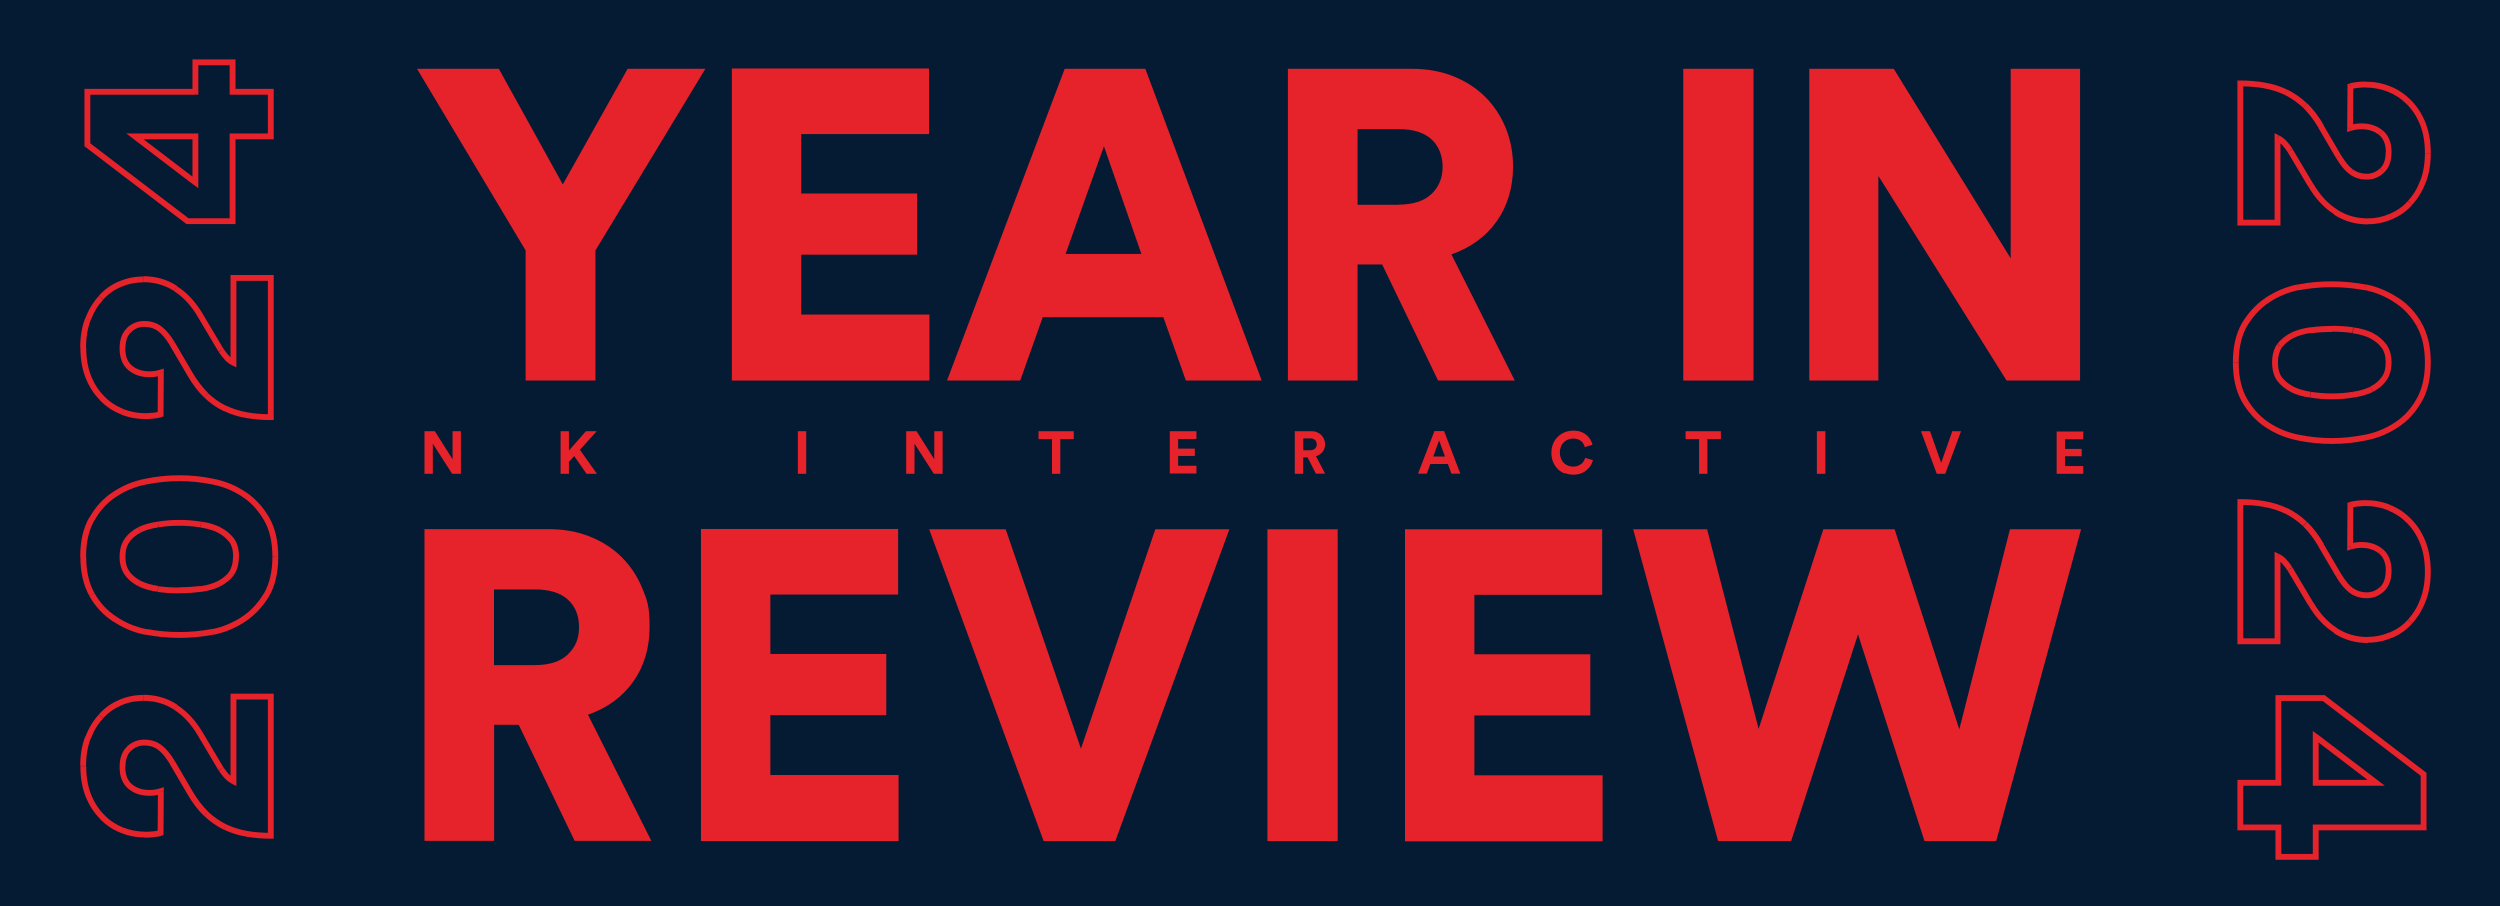
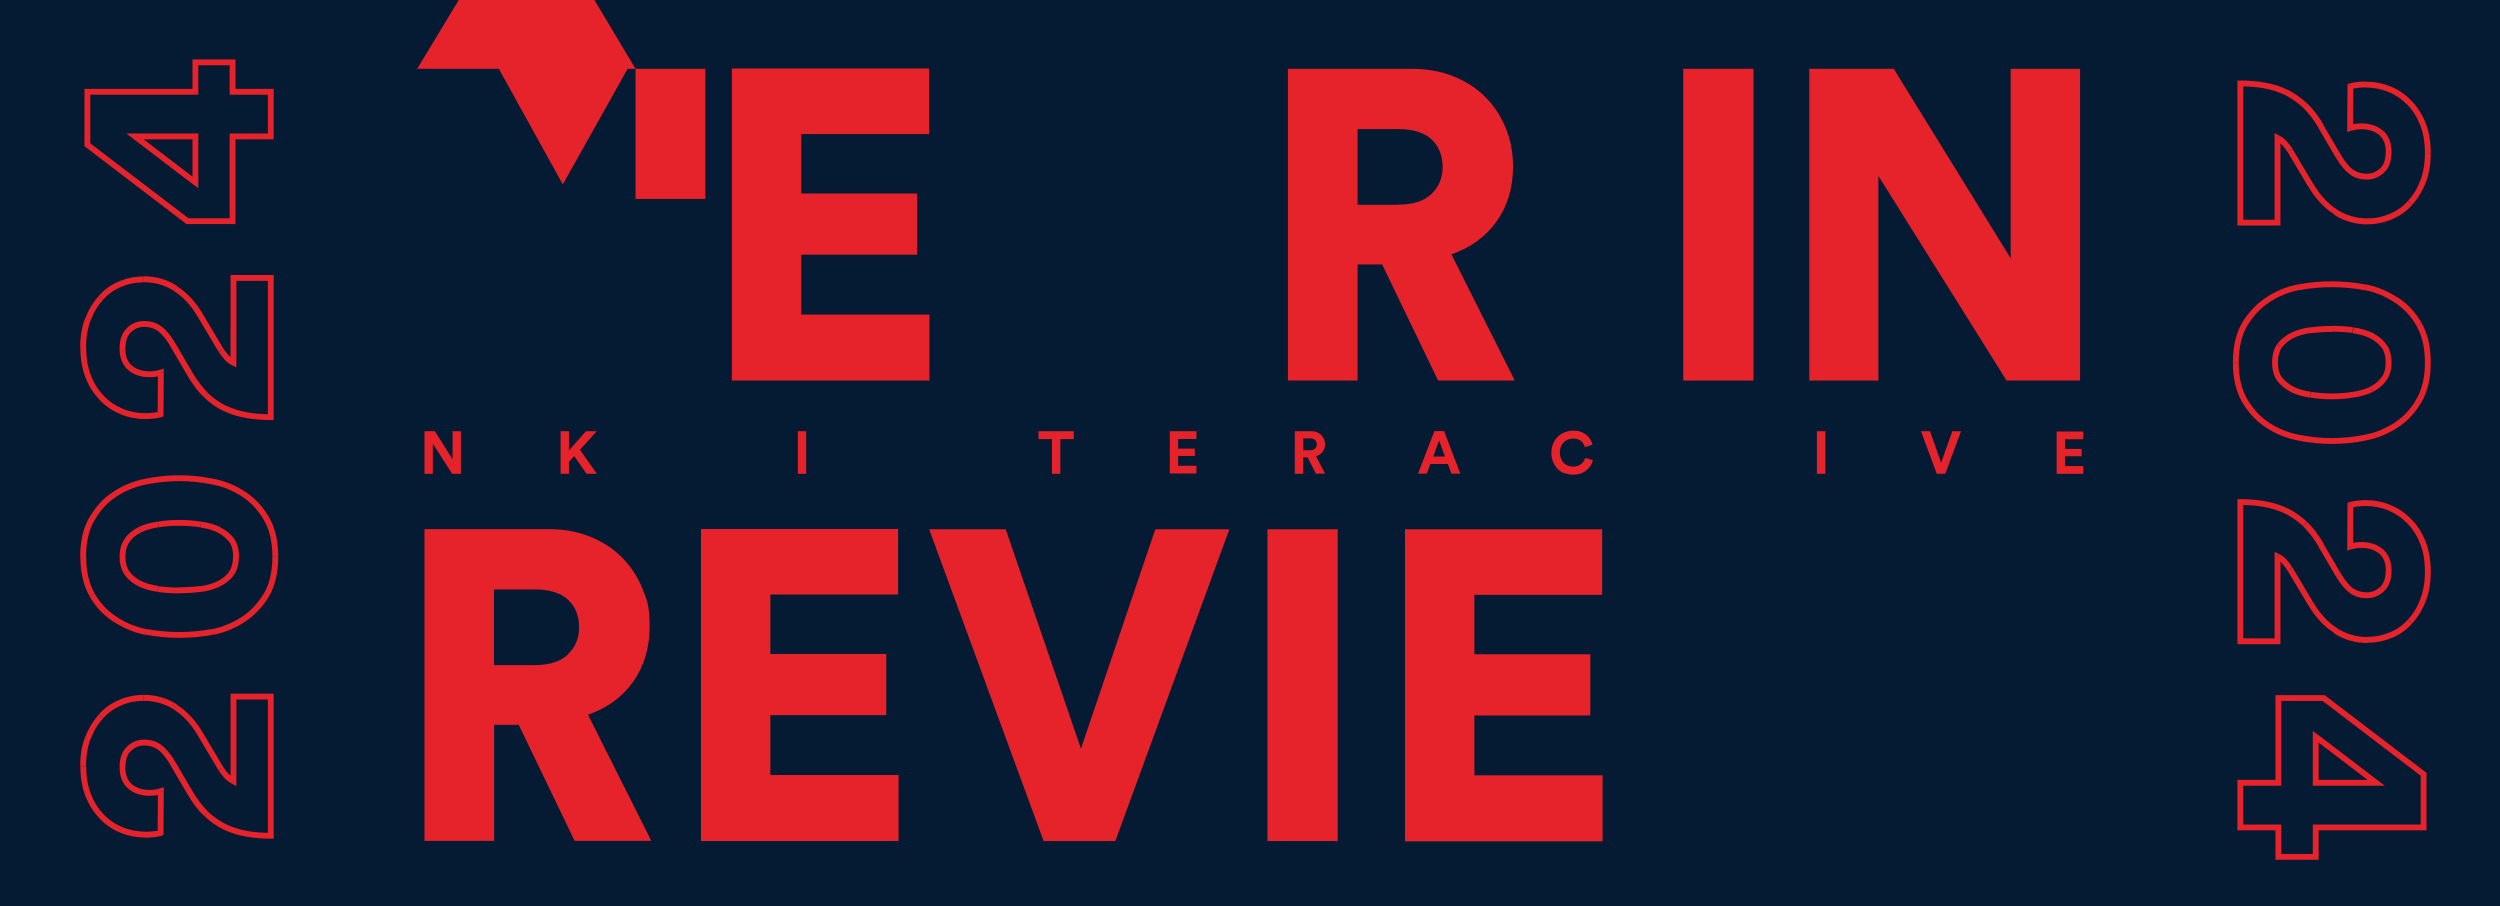
<svg xmlns="http://www.w3.org/2000/svg" id="Layer_1" version="1.1" viewBox="0 0 1708 619.3">
  <defs>
    <style>
      .st0, .st1 {
        fill: #e6222b;
      }

      .st2 {
        fill: #051b33;
      }

      .st1 {
        fill-rule: evenodd;
      }
    </style>
  </defs>
  <path class="st2" d="M0,0h1708v619.3H0V0Z" />
-   <path class="st0" d="M285,47h55.8l43.7,79,44.3-79h53.1l-75.1,124.1v88.9h-47.7v-88.9l-74.2-124.1.1-0Z" />
+   <path class="st0" d="M285,47h55.8l43.7,79,44.3-79h53.1v88.9h-47.7v-88.9l-74.2-124.1.1-0Z" />
  <path class="st0" d="M1069.1,323.2c1.8.7,3.7,1.1,5.7,1.1s3.8-.3,5.4-.9,2.9-1.4,4-2.4,2-2,2.7-3.2,1.1-2.3,1.4-3.4l-5.3-1.6c-.2.7-.5,1.4-.9,2.1s-.9,1.3-1.6,1.9-1.5,1-2.4,1.4-2,.6-3.3.6-2.3-.2-3.4-.6-2-1-2.9-1.8c-.8-.8-1.5-1.8-2-3s-.8-2.6-.8-4.1.3-3.1.8-4.3c.5-1.2,1.2-2.2,2.1-3,.8-.8,1.8-1.4,2.9-1.8s2.1-.6,3.2-.6,2.3.2,3.3.5c.9.4,1.7.8,2.4,1.4.6.5,1.2,1.2,1.5,1.9.4.7.7,1.4.8,2.1l5.3-1.7c-.3-1.2-.8-2.3-1.5-3.5-.7-1.1-1.5-2.2-2.6-3.1s-2.4-1.7-3.9-2.2c-1.5-.6-3.3-.8-5.3-.8s-3.8.4-5.6,1.1c-1.8.7-3.4,1.7-4.7,3-1.4,1.3-2.5,2.9-3.3,4.8s-1.2,4-1.2,6.3.4,4.4,1.2,6.3c.8,1.9,1.9,3.4,3.2,4.8,1.3,1.3,2.9,2.3,4.7,3l.1-.3Z" />
  <path class="st0" d="M308.9,323.7l-13.2-20.6v20.6h-5.7v-29.1h7.1l12.1,19.2v-19.2h5.7v29.1h-6Z" />
  <path class="st0" d="M392.3,311.6l-3.6,4v8.1h-5.7v-29.1h5.7v13.2l11.6-13.2h7.4l-11.5,12.7,11.6,16.4h-7.1l-8.4-12.1Z" />
  <path class="st0" d="M545.1,294.6v29.1h5.7v-29.1h-5.7Z" />
-   <path class="st0" d="M638,323.7l-13.2-20.6v20.6h-5.7v-29.1h7.1l12.1,19.2v-19.2h5.7v29.1h-6Z" />
  <path class="st0" d="M724.4,323.7v-23.7h9.2v-5.4h-24.1v5.4h9.2v23.7h5.7-0Z" />
  <path class="st0" d="M799.2,323.7v-29.1h18.2v5.3h-12.5v6.6h11.4v5h-11.4v6.7h12.5v5.3h-18.2v.2Z" />
  <path class="st1" d="M893.3,312.5h-3v11.2h-5.7v-29.1h11.4c1.4,0,2.7.2,3.8.7s2.1,1.1,2.9,1.9c.8.8,1.4,1.7,1.9,2.8.4,1.1.7,2.3.7,3.5,0,2.1-.6,3.8-1.7,5.2-1.1,1.4-2.6,2.4-4.5,3l6.2,11.9h-6.3l-5.7-11.2-0.0.1ZM895,307.6c1.4,0,2.6-.4,3.4-1.1.8-.7,1.2-1.7,1.2-2.9s-.4-2.2-1.2-3c-.8-.7-1.9-1.1-3.4-1.1h-4.6v8.1h4.6Z" />
  <path class="st1" d="M989.2,317l2.4,6.6h6.1l-11.1-29.1h-6.6l-11.2,29.1h6l2.4-6.6h12ZM979.2,311.9l4-11,4,11h-8Z" />
-   <path class="st0" d="M1166.5,300v23.7h-5.7v-23.7h-9.2v-5.4h24.1v5.4h-9.2Z" />
  <path class="st0" d="M1241.3,294.6v29.1h5.8v-29.1h-5.8Z" />
  <path class="st0" d="M1333.8,294.6h6l-10.8,29.1h-5.8l-10.8-29.1h6.2l7.6,21.6,7.6-21.6h0Z" />
  <path class="st0" d="M1405.1,294.6v29.1h18.2v-5.3h-12.5v-6.7h11.4v-5h-11.4v-6.6h12.5v-5.3h-18.2v-.2Z" />
  <path class="st1" d="M337.5,495.2h16.9l38.2,79.3h52.4l-43.3-86.2c13.2-4.6,23.6-12.2,31-22.7s11.1-23,11.1-37.4-1.7-18.2-5-26.3c-3.3-8.1-8-15.2-14-21.2s-13.3-10.7-21.8-14.1-18-5.1-28.4-5.1h-84.6v213h47.6v-79.3h-.1ZM387.9,447.2c-5.1,4.8-12.6,7.2-22.4,7.2h-28v-51.7h28c9.8,0,17.3,2.3,22.4,6.9s7.7,10.9,7.7,18.9-2.6,13.8-7.7,18.6v.1Z" />
  <path class="st0" d="M478.9,361.6v213h135v-45.1h-87.6v-40.9h79.2v-41.8h-79.2v-40.6h87.3v-44.8h-134.7l-0.0.2Z" />
  <path class="st0" d="M789.4,361.6h50.5l-77.9,213h-49l-78.2-213h52.3l51.4,149.9,50.8-149.9.1 0Z" />
  <path class="st0" d="M865.9,361.6v213h48v-213h-48v0Z" />
  <path class="st0" d="M959.9,574.6v-213h134.7v44.8h-87.3v40.6h79.2v41.8h-79.2v40.9h87.6v45.1h-135v-.2Z" />
-   <path class="st0" d="M1421.9,361.6h-48.7l-34.6,136.7-44.2-136.7h-48.7l-44.2,136.4-35.2-136.4h-50.5l58,213h49.9l45.7-141.2,45.4,141.2h49l58-213,.1 0Z" />
  <path class="st0" d="M500,47v213h135v-45.1h-87.6v-40.9h79.2v-41.8h-79.2v-40.6h87.3v-44.8h-134.7v.2Z" />
-   <path class="st1" d="M712.3,216.7h82.5l15.4,43.3h51.8l-79.5-213h-55.1l-80.4,213h50l15.4-43.3h-.1ZM779.8,173.5h-51.8l26.2-73.6,25.6,73.6Z" />
  <path class="st1" d="M944.4,180.7h-16.9v79.3h-47.6V47h84.6c10.4,0,19.9,1.7,28.4,5.1,8.5,3.4,15.8,8.1,21.8,14.1s10.7,13.1,14,21.2c3.3,8.1,5,16.9,5,26.3,0,14.4-3.7,26.9-11.1,37.4-7.4,10.5-17.8,18.1-31,22.7l43.3,86.2h-52.4l-38.2-79.3h.1ZM955.5,139.8c9.8,0,17.3-2.4,22.4-7.2,5.1-4.8,7.7-11,7.7-18.6s-2.6-14.3-7.7-18.9c-5.1-4.6-12.6-6.9-22.4-6.9h-28v51.7h28v-.1Z" />
  <path class="st0" d="M1150,260V47h48v213h-48Z" />
  <path class="st0" d="M1283.2,120l87.7,140h50.2V47h-47.4v129.5l-79.9-129.5h-57.7v213h47.2V120h-.1Z" />
  <path class="st0" d="M109.7,569.1l.6,1.9,1.4-.5v-1.4h-2ZM105.5,569.9l.2,2h0l-.2-2ZM83.3,567.2l.7-1.9h0l-.7,1.9ZM69.8,558.1l1.4-1.4h0l-1.4,1.4ZM60.1,504l1.9.7h0l-1.9-.7ZM69,489.4l1.5,1.4h0l-1.5-1.3v-.1ZM82.1,480.1l.8,1.8h0l-.8-1.8ZM120,483.2l-1.1,1.7h0l1.1-1.7ZM136.9,501.5l-1.7,1h0l1.7-1ZM151,525.3l-1.7,1h0l1.7-1.1v.1ZM154.9,530.3l1.5-1.3h0l-1.5,1.3ZM159.5,533.8l-.9,1.8,2.9,1.4v-3.2h-2ZM159.5,475.9v-2h-2v2h2ZM185,475.9h2v-2h-2v2ZM185,571v2h2v-2h-2ZM168.6,569.7l.3-2h0l-.3,2ZM153.7,565l-.9,1.8h0l.9-1.8ZM140.8,556l-1.4,1.4h0l1.4-1.5v.1ZM129.8,541.5l1.7-1h0l-1.7,1ZM117.8,521l1.7-1h0l-1.7,1ZM109.2,510.6l-1.2,1.6h0l1.2-1.6ZM88.1,511.6l1.3,1.5h0l-1.4-1.4.1-.1ZM89.1,537.4l-1.3,1.5h0l1.3-1.5ZM109.9,540.5h2v-2.7l-2.6.8.6,1.9ZM109.1,567.2c-.6.2-1.8.4-3.9.7l.5,4c2-.3,3.6-.5,4.6-.9l-1.3-3.8h.1ZM105.2,567.9c-2.1.2-4.1.4-5.9.4v4c2,0,4.2-.1,6.4-.4l-.5-4ZM99.3,568.2c-5.3,0-10.4-1-15.3-2.9l-1.5,3.7c5.4,2.2,11,3.2,16.8,3.2v-4ZM84,565.3c-4.9-2-9.2-4.8-12.8-8.6l-2.9,2.8c4.1,4.2,8.8,7.4,14.2,9.5,0,0,1.5-3.7,1.5-3.7ZM71.2,556.7c-3.8-3.8-6.8-8.4-9-14l-3.7,1.5c2.4,6,5.7,11.1,9.9,15.3l2.8-2.8ZM62.2,542.7c-2.2-5.5-3.3-11.9-3.3-19.3h-4c0,7.8,1.2,14.7,3.6,20.8l3.7-1.5ZM58.8,523.3c0-7,1.1-13.2,3.1-18.6l-3.7-1.4c-2.3,5.9-3.4,12.6-3.4,20h4ZM62,504.8c2.1-5.6,4.9-10.2,8.5-14l-2.9-2.7c-3.9,4.2-7,9.3-9.3,15.3l3.7,1.4v0ZM70.5,490.7c3.5-3.9,7.7-6.8,12.4-8.8l-1.5-3.7c-5.3,2.2-9.9,5.4-13.8,9.8l3,2.7h-.1ZM82.9,481.9c4.8-2.1,9.8-3.1,15-3.1v-4c-5.8,0-11.4,1.1-16.6,3.4l1.6,3.7ZM98,478.8c7.7,0,14.7,2,20.9,6l2.2-3.4c-6.9-4.5-14.6-6.7-23.1-6.7v4.1ZM118.9,484.9c6.2,3.9,11.7,9.8,16.3,17.7l3.4-2c-4.9-8.3-10.8-14.7-17.6-19l-2.1,3.4 0-.1ZM135.2,502.6l14.1,23.7,3.4-2-14.1-23.7-3.4,2v0ZM149.4,526.4c1.2,1.9,2.6,3.7,4.1,5.3l2.9-2.7c-1.3-1.5-2.6-3-3.7-4.7l-3.4,2.2.1-.1ZM153.4,531.6c1.5,1.6,3.2,2.9,5.2,3.9l1.8-3.6c-1.6-.8-2.9-1.8-4-3l-3,2.7v-0ZM161.5,533.8v-57.9h-4v57.9h4ZM159.5,477.9h25.5v-4h-25.5v4ZM183,475.9v95.1h4v-95.1h-4ZM185,569c-5.7,0-11-.4-16.1-1.3l-.7,3.9c5.3.9,10.9,1.4,16.8,1.4v-4ZM168.9,567.7c-5.1-.9-9.9-2.4-14.3-4.5l-1.7,3.6c4.8,2.3,9.9,3.9,15.4,4.8l.7-3.9-.1 0ZM154.6,563.2c-4.5-2.2-8.6-5.1-12.5-8.7l-2.7,2.9c4.1,3.9,8.6,7,13.4,9.4l1.8-3.6v-0ZM142.2,554.5c-3.8-3.7-7.4-8.4-10.7-14l-3.5,2c3.4,5.9,7.2,10.9,11.3,14.9l2.8-2.9h.1ZM131.5,540.5l-12-20.5-3.5,2,12,20.5,3.5-2ZM119.5,520c-3-5-6.1-8.7-9.2-11l-2.4,3.2c2.5,1.8,5.3,5.1,8.2,9.8l3.4-2.1v.1ZM110.3,509c-3.3-2.5-7.3-3.7-11.8-3.7v4c3.7,0,6.9,1,9.4,2.9l2.4-3.2ZM98.5,505.3c-4.5,0-8.5,1.6-11.8,4.8l2.8,2.9c2.6-2.5,5.6-3.7,9-3.7v-4ZM86.8,510.1c-3.5,3.2-5.1,8-5.1,14h4c0-5.3,1.4-8.9,3.8-11.1l-2.7-3-0.0.1ZM81.7,524.1c0,6.3,1.9,11.4,6.1,14.9l2.5-3.1c-3-2.5-4.7-6.3-4.7-11.8h-4l.1-0ZM87.8,539c3.9,3.2,8.7,4.7,14.4,4.7v-4c-4.9,0-8.8-1.3-11.9-3.8l-2.5,3.1ZM102.2,543.7c2.9,0,5.7-.4,8.3-1.3l-1.2-3.8c-2.2.7-4.6,1.1-7.1,1.1,0,0,0,4-0,4ZM107.9,540.5l-.2,28.6h4l.2-28.5h-4v-.1ZM137.1,402.4l.3,2h0l-.3-2ZM149.7,398.7l.9,1.8h0l-.9-1.8ZM158.2,391.8l1.6,1.2h0l-1.6-1.1v-.1ZM158.2,369l1.6-1.2h0l-1.6,1.2ZM149.7,362l.9-1.8h0l-.9,1.8ZM137.1,358.4l-.3,2h0l.3-2ZM108,358.4l.3,2h0l-.3-2ZM95.3,362l-.9-1.8h0l.9,1.8ZM87,369l1.6,1.2h0l-1.6-1.2ZM87,391.8l1.6-1.2h0l-1.6,1.2ZM95.3,398.7l-.9,1.8h0l.9-1.8ZM108,402.4l.3-2h0l-.3,2ZM99.5,431.7l-.4,2h0l.4-2ZM78.3,422.8l1.1-1.7h0l-1.1,1.7ZM62.8,406.2l-1.7,1h0l1.7-1ZM62.8,354.5l1.7,1h0l-1.7-1ZM78.3,337.7l1.1,1.7h0l-1.1-1.7ZM99.5,329l.4,2h0l-.4-2ZM145.4,329l-.4,2h0l.4-2ZM166.7,337.7l1.1-1.7h0l-1.1,1.7ZM182.1,354.5l1.7-1h0l-1.7,1ZM182.1,406.2l1.7,1h0l-1.7-1ZM166.7,422.8l-1.1-1.7h0l1.1,1.7ZM145.4,431.7l.4,2h0l-.4-2ZM122.5,405.3c5.1,0,10.1-.3,14.9-1l-.5-4c-4.7.6-9.5.9-14.4.9v4l0.0.1ZM137.4,404.4c4.8-.7,9.2-1.9,13.1-3.8l-1.7-3.6c-3.5,1.7-7.5,2.9-12,3.5l.6,4-0-.1ZM150.6,400.5c3.7-1.9,6.8-4.4,9.2-7.5l-3.2-2.4c-2,2.6-4.6,4.7-7.8,6.4l1.8,3.6v-.1ZM159.8,392.9c2.3-3.4,3.4-7.6,3.4-12.5h-4c0,4.3-1,7.7-2.7,10.2l3.3,2.3ZM163.3,380.4c0-5-1.1-9.3-3.5-12.6l-3.2,2.4c1.7,2.4,2.7,5.7,2.7,10.2h4ZM159.8,367.8c-2.4-3.1-5.4-5.6-9.2-7.5l-1.8,3.6c3.2,1.7,5.8,3.8,7.8,6.4l3.2-2.4v-.1ZM150.6,360.2c-3.9-1.9-8.3-3.2-13.1-3.8l-.6,4c4.5.6,8.4,1.8,12,3.5l1.7-3.6 0-.1ZM137.5,356.4c-4.9-.8-9.9-1.2-15-1.2v4c4.9,0,9.7.4,14.3,1.1l.6-3.9h.1ZM122.5,355.2c-5.1,0-10.1.4-14.8,1.2l.7,3.9c4.5-.8,9.2-1.1,14.1-1.1,0,0,0-4,0-4ZM107.7,356.4c-4.9.7-9.4,1.9-13.3,3.8l1.7,3.6c3.5-1.7,7.6-2.9,12.1-3.5l-.5-4,0.0.1ZM94.3,360.3c-3.7,1.9-6.7,4.4-9,7.5l3.2,2.4c1.9-2.6,4.4-4.7,7.6-6.3,0,0-1.8-3.6-1.8-3.6ZM85.4,367.8c-2.5,3.3-3.7,7.6-3.7,12.6h4c0-4.5,1-7.8,2.9-10.2,0,0-3.2-2.4-3.2-2.4ZM81.7,380.4c0,4.9,1.2,9.2,3.7,12.6l3.2-2.4c-1.9-2.5-2.9-5.9-2.9-10.2,0,0-4,0-4,0ZM85.3,392.9c2.3,3.1,5.3,5.6,9,7.5l1.8-3.6c-3.2-1.7-5.7-3.8-7.6-6.3,0,0-3.2,2.4-3.2,2.4ZM94.4,400.5c3.9,1.9,8.4,3.2,13.3,3.8l.5-4c-4.6-.6-8.6-1.8-12.1-3.5l-1.7,3.6-0.0.1ZM107.7,404.4c4.7.7,9.6,1,14.8,1v-4c-4.9,0-9.7-.3-14.2-.9l-.5,4-.1-.1ZM122.5,431.8c-7.6,0-15.1-.7-22.6-2.1l-.7,3.9c7.7,1.4,15.5,2.2,23.3,2.2v-4ZM99.9,429.8c-7.3-1.5-14.2-4.3-20.5-8.6l-2.2,3.3c6.8,4.5,14.1,7.6,21.9,9.2,0,0,.8-3.9.8-3.9ZM79.4,421.2c-6-3.9-11-9.2-14.8-15.9l-3.5,2c4.1,7.2,9.5,13,16.1,17.3l2.2-3.3 0-.1ZM64.6,405.3c-3.8-6.7-5.7-15-5.7-24.9h-4c0,10.4,2,19.4,6.2,26.8l3.5-2v.1ZM58.8,380.4c0-10,1.9-18.3,5.7-24.9l-3.5-2c-4.2,7.3-6.2,16.3-6.2,26.9h4ZM64.6,355.5c3.8-6.8,8.8-12.2,14.8-16.1l-2.2-3.3c-6.6,4.3-12,10.2-16.1,17.5l3.5,2-0-.1ZM79.4,339.4c6.3-4.2,13.2-7,20.5-8.4l-.7-3.9c-7.9,1.5-15.2,4.5-22,9l2.2,3.3ZM99.9,331c7.5-1.5,15-2.3,22.6-2.3v-4c-7.9,0-15.6.8-23.4,2.4l.8,3.9ZM122.5,328.7c7.6,0,15.1.8,22.6,2.3l.8-3.9c-7.7-1.6-15.5-2.4-23.4-2.4,0,0,0,4-0,4ZM145.1,331c7.3,1.4,14.1,4.2,20.5,8.4l2.2-3.3c-6.8-4.5-14.1-7.5-22-9l-.7,3.9ZM165.6,339.4c5.9,3.9,10.8,9.3,14.8,16.1l3.5-2c-4.3-7.3-9.6-13.1-16.1-17.4l-2.2,3.3ZM180.4,355.5c3.8,6.6,5.7,14.8,5.7,24.9h4c0-10.5-2-19.5-6.2-26.9l-3.5,2ZM186.1,380.4c0,9.9-1.9,18.2-5.7,24.9l3.5,2c4.2-7.4,6.2-16.4,6.2-26.8h-4v-.1ZM180.4,405.2c-4,6.7-8.9,12-14.8,16l2.2,3.3c6.4-4.3,11.8-10.1,16.1-17.2l-3.4-2-.1-.1ZM165.6,421.2c-6.4,4.2-13.2,7.1-20.5,8.6l.8,3.9c7.8-1.6,15.2-4.7,21.9-9.2l-2.2-3.3ZM145.1,429.7c-7.5,1.4-15,2.1-22.6,2.1v4c7.8,0,15.6-.7,23.3-2.2l-.7-3.9ZM109.7,283.1l.6,1.9,1.4-.5v-1.4h-2ZM105.5,283.9l.2,2h0l-.2-2ZM83.3,281.2l.7-1.9h0l-.7,1.9ZM69.8,272.1l1.4-1.4h0l-1.4,1.4ZM60.1,218.1l1.9.7h0l-1.9-.7ZM69,203.4l1.5,1.4h0l-1.5-1.3v-.1ZM82.1,194.1l.8,1.9h0l-.8-1.8v-.1ZM120,197.2l-1.1,1.7h0l1.1-1.7ZM136.9,215.5l-1.7,1h0l1.7-1ZM151,239.3l-1.7,1h0l1.7-1.1v.1ZM154.9,244.3l1.5-1.3h0l-1.5,1.3ZM159.5,247.8l-.9,1.8,2.9,1.4v-3.2h-2ZM159.5,189.9v-2h-2v2h2ZM185,189.9h2v-2h-2v2ZM185,285v2h2v-2h-2ZM168.6,283.7l.3-2h0l-.3,2ZM153.7,279l-.9,1.8h0l.9-1.8ZM140.8,270l-1.4,1.4h0l1.4-1.5v.1ZM129.8,255.5l1.7-1h0l-1.7,1ZM117.8,235l1.7-1h0l-1.7,1ZM109.2,224.6l-1.2,1.6h0l1.2-1.6ZM88.1,225.6l1.3,1.5h0l-1.4-1.4.1-.1ZM89.1,251.4l-1.3,1.5h0l1.3-1.5ZM109.9,254.5h2v-2.7l-2.6.8.6,1.9ZM109.1,281.2c-.6.2-1.8.4-3.9.7l.5,4c2-.3,3.6-.5,4.6-.9l-1.3-3.8.1-0ZM105.2,281.9c-2.1.2-4.1.4-5.9.4v4c2,0,4.2-.1,6.4-.4l-.5-4ZM99.3,282.3c-5.3,0-10.4-1-15.3-2.9l-1.5,3.7c5.4,2.2,11,3.2,16.8,3.2v-4ZM84,279.3c-4.9-2-9.2-4.8-12.8-8.6l-2.9,2.8c4.1,4.2,8.8,7.4,14.2,9.5l1.5-3.7 0.0 0ZM71.2,270.7c-3.8-3.8-6.8-8.4-9-14l-3.7,1.5c2.4,6,5.7,11.1,9.9,15.3l2.8-2.8ZM62.2,256.7c-2.2-5.5-3.3-11.9-3.3-19.3h-4c0,7.8,1.2,14.7,3.6,20.8l3.7-1.5ZM58.8,237.4c0-7,1.1-13.2,3.1-18.6l-3.7-1.4c-2.3,5.9-3.4,12.6-3.4,20h4ZM62,218.8c2.1-5.6,4.9-10.2,8.5-14l-2.9-2.7c-3.9,4.2-7,9.3-9.3,15.3l3.7,1.4ZM70.5,204.7c3.5-3.9,7.7-6.8,12.4-8.8l-1.5-3.7c-5.3,2.2-9.9,5.4-13.8,9.8l3,2.7h-.1ZM82.9,196c4.8-2.1,9.8-3.1,15-3.1v-4c-5.8,0-11.4,1.1-16.6,3.4l1.6,3.7v0ZM98,192.8c7.7,0,14.7,2,20.9,6l2.2-3.4c-6.9-4.5-14.6-6.7-23.1-6.7v4.1ZM118.9,198.9c6.2,3.9,11.7,9.8,16.3,17.7l3.4-2c-4.9-8.3-10.8-14.7-17.6-19l-2.1,3.4 0-.1ZM135.2,216.6l14.1,23.7,3.4-2-14.1-23.7-3.4,2ZM149.4,240.4c1.2,1.9,2.6,3.7,4.1,5.3l2.9-2.7c-1.3-1.5-2.6-3-3.7-4.7l-3.4,2.2.1-.1ZM153.4,245.7c1.5,1.6,3.2,2.9,5.2,3.9l1.8-3.6c-1.6-.8-2.9-1.8-4-3l-3,2.7v0ZM161.5,247.8v-57.9h-4v57.9h4v0ZM159.5,191.9h25.5v-4h-25.5v4ZM183,189.9v95.1h4v-95.1h-4ZM185,283c-5.7,0-11-.4-16.1-1.3l-.7,3.9c5.3.9,10.9,1.4,16.8,1.4v-4ZM168.9,281.7c-5.1-.9-9.9-2.4-14.3-4.5l-1.7,3.6c4.8,2.3,9.9,3.9,15.4,4.8l.7-3.9h-.1ZM154.6,277.3c-4.5-2.2-8.6-5.1-12.5-8.7l-2.7,2.9c4.1,3.9,8.6,7,13.4,9.4l1.8-3.6v0ZM142.2,268.5c-3.8-3.7-7.4-8.4-10.7-14l-3.5,2c3.4,5.9,7.2,10.9,11.3,14.9l2.8-2.9h.1ZM131.5,254.5l-12-20.5-3.5,2,12,20.5,3.5-2ZM119.5,234c-3-5-6.1-8.7-9.2-11l-2.4,3.2c2.5,1.8,5.3,5.1,8.2,9.8l3.4-2.1v.1ZM110.3,223c-3.3-2.5-7.3-3.7-11.8-3.7v4c3.7,0,6.9,1,9.4,2.9l2.4-3.2ZM98.5,219.3c-4.5,0-8.5,1.6-11.8,4.8l2.8,2.9c2.6-2.5,5.6-3.7,9-3.7v-4ZM86.8,224.1c-3.5,3.2-5.1,8-5.1,14h4c0-5.3,1.4-8.9,3.8-11.1l-2.7-3-0.0.1ZM81.7,238.1c0,6.3,1.9,11.4,6.1,14.9l2.5-3.1c-3-2.5-4.7-6.3-4.7-11.8h-4l.1 0ZM87.8,253c3.9,3.2,8.7,4.7,14.4,4.7v-4c-4.9,0-8.8-1.3-11.9-3.8l-2.5,3.1v-0ZM102.2,257.7c2.9,0,5.7-.4,8.3-1.3l-1.2-3.8c-2.2.7-4.6,1.1-7.1,1.1,0,0,0,4-0,4ZM107.9,254.5l-.2,28.6h4l.2-28.5h-4v-.1ZM128.1,151.1l-1.2,1.6.5.4h.7v-2ZM59.7,99h-2v1l.8.6,1.2-1.6ZM59.7,62.7v-2h-2v2h2ZM133.5,62.7v2h2v-2s-2,0-2,0ZM133.5,42.6v-2h-2v2h2ZM158.9,42.6h2v-2h-2v2ZM158.9,62.7h-2v2h2s0-2,0-2ZM185,62.7h2v-2h-2v2ZM185,93.2v2h2v-2h-2ZM158.9,93.2v-2h-2v2h2ZM158.9,151.1v2h2v-2h-2ZM92.2,93.2v-2h-5.9l4.7,3.6s1.2-1.6,1.2-1.6ZM133.5,124.6l-1.2,1.6,3.2,2.4v-4s-2,0-2,0ZM133.5,93.2h2v-2h-2v2ZM129.3,149.5l-68.3-52.1-2.4,3.2,68.3,52.1,2.4-3.2ZM61.7,99v-36.3h-4v36.3h4ZM59.7,64.7h73.7v-4H59.7v4ZM135.5,62.7v-20.1h-4v20.1s4,0,4,0ZM133.5,44.6h25.5v-4h-25.5v4ZM156.9,42.6v20.1h4v-20.1h-4ZM158.9,64.7h26.1v-4h-26.1v4ZM183,62.7v30.5h4v-30.5s-4,0-4,0ZM185,91.2h-26.1v4h26.1v-4ZM156.9,93.2v57.9h4v-57.9s-4,0-4-0ZM158.9,149.1h-30.9v4h30.9v-4ZM91,94.8l41.3,31.5,2.4-3.2-41.3-31.5s-2.4,3.2-2.4,3.2ZM135.5,124.6v-31.5h-4v31.5h4ZM133.5,91.2h-41.3v4h41.3v-4Z" />
  <path class="st0" d="M1605.8,58.9l-.6-1.9-1.4.5v1.4h2ZM1610.1,58.1l-.2-2h0l.2,2ZM1632.3,60.8l-.7,1.9h0l.7-1.9ZM1645.8,69.9l-1.4,1.4h0l1.4-1.4ZM1655.4,124l-1.9-.7h0l1.9.7ZM1646.6,138.6l-1.5-1.4h0l1.5,1.3v.1ZM1633.4,147.9l-.8-1.9h0l.8,1.8v.1ZM1595.6,144.8l1.1-1.7h0l-1.1,1.7ZM1578.6,126.5l1.7-1h0l-1.7,1ZM1564.5,102.7l1.7-1h0l-1.7,1.1v-.1ZM1560.7,97.7l-1.5,1.3h0l1.5-1.3ZM1556,94.2l.9-1.8-2.9-1.4v3.2s2,0,2,0ZM1556,152.1v2h2v-2h-2ZM1530.6,152.1h-2v2h2v-2ZM1530.6,57v-2h-2v2h2ZM1547,58.3l-.3,2h0l.3-2ZM1561.8,63l.9-1.8h0l-.9,1.8ZM1574.8,72l1.4-1.4h0l-1.4,1.5v-.1ZM1585.8,86.5l-1.7,1h0l1.7-1ZM1597.7,107l-1.7,1h0l1.7-1ZM1606.4,117.4l1.2-1.6h0l-1.2,1.6ZM1627.4,116.4l-1.3-1.5h0l1.4,1.4-.1.1ZM1626.5,90.6l1.3-1.5h0l-1.3,1.5ZM1605.6,87.5h-2v2.7l2.6-.8s-.6-1.9-.6-1.9ZM1606.5,60.8c.6-.2,1.8-.4,3.9-.7l-.5-4c-2,.3-3.6.5-4.6.9l1.3,3.8h-.1ZM1610.3,60.1c2.1-.2,4.1-.4,5.9-.4v-4c-2,0-4.2.1-6.4.4l.5,4ZM1616.2,59.8c5.3,0,10.4,1,15.3,2.9l1.5-3.7c-5.4-2.2-11-3.2-16.8-3.2v4ZM1631.5,62.7c4.9,2,9.2,4.8,12.8,8.6l2.9-2.8c-4.1-4.2-8.8-7.4-14.2-9.5l-1.5,3.7h-0ZM1644.4,71.3c3.8,3.8,6.8,8.4,9,14l3.7-1.5c-2.4-6-5.7-11.1-9.9-15.3l-2.8,2.8h0ZM1653.4,85.3c2.2,5.5,3.3,11.9,3.3,19.3h4c0-7.8-1.2-14.7-3.6-20.8l-3.7,1.5h-0ZM1656.7,104.7c0,7-1.1,13.2-3.1,18.6l3.7,1.4c2.3-5.9,3.4-12.6,3.4-20h-4ZM1653.6,123.2c-2.1,5.6-4.9,10.2-8.5,14l2.9,2.7c3.9-4.2,7-9.3,9.3-15.3l-3.7-1.4-0.0 0ZM1645.1,137.3c-3.5,3.9-7.7,6.8-12.4,8.8l1.5,3.7c5.3-2.2,9.9-5.4,13.8-9.8l-3-2.7h.1ZM1632.6,146.1c-4.8,2.1-9.8,3.1-15,3.1v4c5.8,0,11.3-1.1,16.6-3.4l-1.6-3.7v-0ZM1617.6,149.2c-7.7,0-14.7-2-20.9-6l-2.2,3.4c6.9,4.5,14.6,6.7,23.1,6.7v-4.1ZM1596.7,143.1c-6.2-3.9-11.7-9.8-16.3-17.7l-3.4,2c4.9,8.3,10.8,14.7,17.7,19l2.1-3.4-.1.1ZM1580.3,125.4l-14.1-23.7-3.4,2,14.1,23.7s3.4-2,3.4-2ZM1566.2,101.6c-1.2-1.9-2.6-3.7-4.1-5.3l-3,2.7c1.3,1.5,2.6,3,3.7,4.7l3.4-2.2v.1ZM1562.2,96.4c-1.5-1.6-3.2-2.9-5.2-3.9l-1.8,3.6c1.6.8,2.9,1.8,4,3l3-2.7ZM1554,94.2v57.9h4v-57.9s-4,0-4-0ZM1556,150.1h-25.5v4h25.5v-4ZM1532.6,152.1V57h-4v95.1h4ZM1530.6,59c5.7,0,11,.4,16.1,1.3l.7-3.9c-5.3-.9-10.9-1.4-16.8-1.4v4l0.0 0ZM1546.6,60.3c5.1.9,9.9,2.4,14.3,4.5l1.7-3.6c-4.8-2.3-9.9-3.9-15.4-4.8l-.7,3.9.1-0ZM1560.9,64.8c4.4,2.2,8.6,5.1,12.5,8.7l2.7-2.9c-4.1-3.9-8.6-7-13.4-9.4l-1.8,3.6 0.0 0ZM1573.4,73.5c3.8,3.7,7.4,8.4,10.7,14l3.5-2c-3.4-5.9-7.2-10.9-11.3-14.9l-2.8,2.9h-.1ZM1584,87.5l12,20.5,3.4-2-12-20.5-3.4,2ZM1596,108c3,5,6.1,8.7,9.2,11l2.3-3.2c-2.5-1.8-5.2-5.1-8.1-9.8l-3.4,2.1v-.1ZM1605.2,119c3.3,2.5,7.3,3.7,11.8,3.7v-4c-3.7,0-6.8-1-9.4-2.9,0,0-2.4,3.2-2.4,3.2ZM1617,122.7c4.5,0,8.5-1.6,11.8-4.8l-2.8-2.9c-2.6,2.5-5.6,3.7-9,3.7v4ZM1628.8,117.9c3.5-3.2,5.1-8,5.1-14h-4c0,5.3-1.4,8.9-3.8,11.1l2.7,3,0-.1ZM1633.9,103.9c0-6.3-1.9-11.4-6.1-14.9l-2.5,3.1c3,2.5,4.7,6.3,4.7,11.8h4-.1ZM1627.7,89c-3.9-3.2-8.7-4.7-14.4-4.7v4c4.9,0,8.8,1.3,11.9,3.8,0,0,2.5-3.1,2.5-3.1ZM1613.4,84.3c-2.9,0-5.7.4-8.3,1.3l1.2,3.8c2.2-.7,4.6-1.1,7.1-1.1v-4l0-0ZM1607.6,87.5l.2-28.6h-4l-.2,28.5h4v.1ZM1578.4,225.6l-.3-2h0l.3,2ZM1565.9,229.3l-.9-1.8h0l.9,1.8ZM1557.4,236.2l-1.6-1.2h0l1.7,1.1-.1.1ZM1557.4,259l-1.6,1.2h0l1.6-1.2ZM1565.9,266l-.9,1.8h0l.9-1.8ZM1578.4,269.6l.3-2h0l-.3,2ZM1607.6,269.6l-.3-2h0l.3,2ZM1620.3,266l.9,1.8h0l-.9-1.8ZM1628.6,259l-1.6-1.2h0l1.6,1.2ZM1628.6,236.2l-1.6,1.2h0l1.6-1.2ZM1620.3,229.3l.9-1.8h0l-.9,1.8ZM1607.6,225.6l-.3,2h0l.3-2ZM1616.1,196.3l.4-2h0l-.4,2ZM1637.3,205.2l-1.1,1.7h0l1.1-1.7ZM1652.7,221.8l1.7-1h0l-1.7,1ZM1652.7,273.5l-1.7-1h0l1.7,1ZM1637.3,290.3l-1.1-1.7h0l1.1,1.7ZM1616.1,299l-.4-2h0l.4,2ZM1570.1,299l.4-2h0l-.4,2ZM1548.9,290.3l-1.1,1.7h0l1.1-1.7ZM1533.4,273.5l-1.7,1h0l1.7-1ZM1533.4,221.8l-1.7-1h0l1.7,1ZM1548.9,205.2l1.1,1.7h0l-1.1-1.7ZM1570.1,196.3l-.4-2h0l.4,2ZM1593.1,222.7c-5.1,0-10.1.3-14.9,1l.5,4c4.7-.6,9.5-.9,14.4-.9v-4.1ZM1578.2,223.6c-4.8.7-9.2,1.9-13.1,3.8l1.7,3.6c3.5-1.7,7.5-2.9,11.9-3.5l-.5-4v.1ZM1565,227.5c-3.7,1.9-6.8,4.4-9.2,7.5l3.2,2.4c2-2.6,4.6-4.7,7.8-6.4l-1.8-3.6v.1ZM1555.7,235.1c-2.3,3.4-3.4,7.6-3.4,12.5h4c0-4.3,1-7.7,2.7-10.2l-3.3-2.3h0ZM1552.3,247.6c0,5,1.1,9.3,3.5,12.6l3.2-2.4c-1.7-2.4-2.7-5.7-2.7-10.2h-4v-0ZM1555.8,260.2c2.4,3.1,5.4,5.6,9.2,7.5l1.8-3.6c-3.2-1.7-5.8-3.8-7.8-6.4l-3.2,2.4v.1ZM1565,267.8c3.9,1.9,8.3,3.2,13.1,3.8l.5-4c-4.4-.6-8.4-1.8-11.9-3.5l-1.7,3.6v.1ZM1578.1,271.6c4.9.8,9.9,1.2,15,1.2v-4c-4.9,0-9.7-.4-14.3-1.1l-.6,3.9h-.1ZM1593.1,272.8c5.1,0,10.1-.4,14.8-1.2l-.7-3.9c-4.5.8-9.2,1.1-14.2,1.1v4h.1ZM1607.8,271.6c4.9-.7,9.4-1.9,13.3-3.8l-1.7-3.6c-3.5,1.7-7.6,2.9-12.1,3.5l.5,4-0-.1ZM1621.2,267.7c3.7-1.9,6.7-4.4,9-7.5l-3.2-2.4c-1.9,2.6-4.4,4.7-7.6,6.3l1.8,3.6h-0ZM1630.2,260.2c2.5-3.3,3.7-7.6,3.7-12.6h-4c0,4.5-1,7.8-2.9,10.2l3.2,2.4h0ZM1633.9,247.6c0-4.9-1.2-9.2-3.7-12.6l-3.2,2.4c1.9,2.5,2.9,5.9,2.9,10.2h4l-0.0 0ZM1630.2,235.1c-2.3-3.1-5.3-5.6-9-7.5l-1.8,3.6c3.2,1.7,5.8,3.8,7.6,6.3l3.2-2.4 0-0ZM1621.2,227.5c-4-1.9-8.4-3.2-13.3-3.8l-.5,4c4.6.6,8.6,1.8,12.1,3.5l1.7-3.6 0-.1ZM1607.8,223.6c-4.7-.7-9.7-1-14.8-1v4c4.9,0,9.7.3,14.2.9l.5-4,.1.1ZM1593.1,196.2c7.6,0,15.1.7,22.6,2.1l.7-3.9c-7.7-1.4-15.5-2.2-23.3-2.2v4l0-0ZM1615.7,198.2c7.3,1.5,14.2,4.3,20.5,8.6l2.2-3.3c-6.8-4.5-14.1-7.6-21.9-9.2l-.8,3.9h0ZM1636.2,206.8c6,3.9,11,9.2,14.8,15.9l3.5-2c-4.1-7.2-9.5-13-16.1-17.3l-2.2,3.3-0.0.1ZM1651,222.7c3.8,6.7,5.7,15,5.7,24.9h4c0-10.4-2-19.4-6.2-26.8l-3.5,2v-.1ZM1656.7,247.6c0,10-1.9,18.3-5.7,24.9l3.5,2c4.2-7.3,6.2-16.3,6.2-26.9h-4ZM1651,272.5c-3.8,6.8-8.8,12.2-14.8,16.1l2.2,3.3c6.6-4.3,12-10.2,16.1-17.5l-3.5-2,0.0.1ZM1636.2,288.6c-6.3,4.2-13.2,7-20.5,8.4l.7,3.9c7.9-1.5,15.2-4.5,22-9l-2.2-3.3ZM1615.7,297c-7.5,1.5-15,2.3-22.6,2.3v4c7.8,0,15.6-.8,23.4-2.4l-.8-3.9ZM1593.1,299.3c-7.6,0-15.1-.8-22.6-2.3l-.8,3.9c7.7,1.6,15.5,2.4,23.4,2.4v-4ZM1570.5,297c-7.3-1.4-14.1-4.2-20.5-8.4l-2.2,3.3c6.8,4.5,14.1,7.5,22,9l.7-3.9ZM1550,288.6c-5.9-3.9-10.8-9.3-14.8-16.1l-3.5,2c4.3,7.3,9.6,13.1,16.1,17.4l2.2-3.3h0ZM1535.2,272.5c-3.8-6.6-5.7-14.8-5.7-24.9h-4c0,10.5,2,19.5,6.2,26.9l3.5-2ZM1529.5,247.6c0-9.9,1.9-18.2,5.7-24.9l-3.5-2c-4.2,7.4-6.2,16.4-6.2,26.8h4v.1ZM1535.2,222.8c4-6.7,8.9-12,14.8-16l-2.2-3.3c-6.4,4.3-11.8,10.1-16.1,17.2l3.4,2,.1.1ZM1550,206.8c6.3-4.2,13.2-7.1,20.5-8.6l-.8-3.9c-7.8,1.6-15.2,4.7-21.9,9.2l2.2,3.3h0ZM1570.5,198.3c7.5-1.4,15-2.1,22.6-2.1v-4c-7.8,0-15.6.7-23.3,2.2l.7,3.9 0.0 0ZM1605.8,344.9l-.6-1.9-1.4.5v1.4h2ZM1610.1,344.1l-.2-2h0l.2,2ZM1632.3,346.8l-.7,1.9h0l.7-1.9ZM1645.8,355.9l-1.4,1.4h0l1.4-1.4ZM1655.4,409.9l-1.9-.7h0l1.9.7ZM1646.6,424.6l-1.5-1.4h0l1.5,1.3v.1ZM1633.4,433.9l-.8-1.9h0l.8,1.8v.1ZM1595.6,430.8l1.1-1.7h0l-1.1,1.7ZM1578.6,412.5l1.7-1h0l-1.7,1ZM1564.5,388.7l1.7-1h0l-1.7,1.1v-.1ZM1560.7,383.7l-1.5,1.3h0l1.5-1.3ZM1556,380.2l.9-1.8-2.9-1.4v3.2h2v-0ZM1556,438.1v2h2v-2h-2ZM1530.6,438.1h-2v2h2v-2ZM1530.6,343v-2h-2v2h2ZM1547,344.3l-.3,2h0l.3-2ZM1561.8,349l.9-1.8h0l-.9,1.8ZM1574.8,358l1.4-1.4h0l-1.4,1.5v-.1ZM1585.8,372.5l-1.7,1h0l1.7-1ZM1597.7,393l-1.7,1h0l1.7-1ZM1606.4,403.4l1.2-1.6h0l-1.2,1.6ZM1627.4,402.4l-1.3-1.5h0l1.4,1.4-.1.1ZM1626.5,376.6l1.3-1.5h0l-1.3,1.5ZM1605.6,373.5h-2v2.7l2.6-.8-.6-1.9v-0ZM1606.5,346.8c.6-.2,1.8-.4,3.9-.7l-.5-4c-2,.3-3.6.5-4.6.9l1.3,3.8-.1 0ZM1610.3,346.1c2.1-.2,4.1-.4,5.9-.4v-4c-2,0-4.2.1-6.4.4l.5,4ZM1616.2,345.7c5.3,0,10.4,1,15.3,2.9l1.5-3.7c-5.4-2.2-11-3.2-16.8-3.2v4ZM1631.5,348.7c4.9,2,9.2,4.8,12.8,8.6l2.9-2.8c-4.1-4.2-8.8-7.4-14.2-9.5l-1.5,3.7-0-0ZM1644.4,357.3c3.8,3.8,6.8,8.4,9,14l3.7-1.5c-2.4-6-5.7-11.1-9.9-15.3l-2.8,2.8h0ZM1653.4,371.3c2.2,5.5,3.3,11.9,3.3,19.3h4c0-7.8-1.2-14.7-3.6-20.8l-3.7,1.5h-0ZM1656.7,390.6c0,7-1.1,13.2-3.1,18.6l3.7,1.4c2.3-5.9,3.4-12.6,3.4-20h-4ZM1653.6,409.2c-2.1,5.6-4.9,10.2-8.5,14l2.9,2.7c3.9-4.2,7-9.3,9.3-15.3l-3.7-1.4-0-0ZM1645.1,423.3c-3.5,3.9-7.7,6.8-12.4,8.8l1.5,3.7c5.3-2.2,9.9-5.4,13.8-9.8l-3-2.7h.1ZM1632.6,432c-4.8,2.1-9.8,3.1-15,3.1v4c5.8,0,11.3-1.1,16.6-3.4l-1.6-3.7ZM1617.6,435.2c-7.7,0-14.7-2-20.9-6l-2.2,3.4c6.9,4.5,14.6,6.7,23.1,6.7v-4.1ZM1596.7,429.1c-6.2-3.9-11.7-9.8-16.3-17.7l-3.4,2c4.9,8.3,10.8,14.7,17.7,19l2.1-3.4-.1.1ZM1580.3,411.4l-14.1-23.7-3.4,2,14.1,23.7,3.4-2ZM1566.2,387.6c-1.2-1.9-2.6-3.7-4.1-5.3l-3,2.7c1.3,1.5,2.6,3,3.7,4.7l3.4-2.2v.1ZM1562.2,382.3c-1.5-1.6-3.2-2.9-5.2-3.9l-1.8,3.6c1.6.8,2.9,1.8,4,3l3-2.7ZM1554,380.2v57.9h4v-57.9h-4ZM1556,436.1h-25.5v4h25.5v-4ZM1532.6,438.1v-95.1h-4v95.1h4ZM1530.6,345c5.7,0,11,.4,16.1,1.3l.7-3.9c-5.3-.9-10.9-1.4-16.8-1.4v4h0ZM1546.6,346.3c5.1.9,9.9,2.4,14.3,4.5l1.7-3.6c-4.8-2.3-9.9-3.9-15.4-4.8l-.7,3.9h.1ZM1560.9,350.7c4.4,2.2,8.6,5.1,12.5,8.7l2.7-2.9c-4.1-3.9-8.6-7-13.4-9.4l-1.8,3.6 0-0ZM1573.4,359.5c3.8,3.7,7.4,8.4,10.7,14l3.5-2c-3.4-5.9-7.2-10.9-11.3-14.9l-2.8,2.9h-.1ZM1584,373.5l12,20.5,3.4-2-12-20.5-3.4,2ZM1596,394c3,5,6.1,8.7,9.2,11l2.3-3.2c-2.5-1.8-5.2-5.1-8.1-9.8l-3.4,2.1v-.1ZM1605.2,405c3.3,2.5,7.3,3.7,11.8,3.7v-4c-3.7,0-6.8-1-9.4-2.9l-2.4,3.2v-0ZM1617,408.7c4.5,0,8.5-1.6,11.8-4.8l-2.8-2.9c-2.6,2.5-5.6,3.7-9,3.7v4-0ZM1628.8,403.9c3.5-3.2,5.1-8,5.1-14h-4c0,5.3-1.4,8.9-3.8,11.1l2.7,3,0-.1ZM1633.9,389.9c0-6.3-1.9-11.4-6.1-14.9l-2.5,3.1c3,2.5,4.7,6.3,4.7,11.8h4-.1ZM1627.7,375c-3.9-3.2-8.7-4.7-14.4-4.7v4c4.9,0,8.8,1.3,11.9,3.8l2.5-3.1v0ZM1613.4,370.3c-2.9,0-5.7.4-8.3,1.3l1.2,3.8c2.2-.7,4.6-1.1,7.1-1.1v-4l0.0 0ZM1607.6,373.5l.2-28.6h-4l-.2,28.5h4v.1ZM1587.5,476.9l1.2-1.6-.5-.4h-.7v2ZM1655.8,529h2v-1l-.8-.6-1.2,1.6ZM1655.8,565.3v2h2v-2h-2ZM1582.1,565.3v-2h-2v2h2ZM1582.1,585.4v2h2v-2h-2ZM1556.6,585.4h-2v2h2v-2ZM1556.6,565.3h2v-2h-2v2ZM1530.6,565.3h-2v2h2v-2ZM1530.6,534.8v-2h-2v2h2ZM1556.6,534.8v2h2v-2h-2ZM1556.6,476.9v-2h-2v2h2ZM1623.4,534.8v2h5.9l-4.7-3.6-1.2,1.6h-0ZM1582.1,503.4l1.2-1.6-3.2-2.4v4h2ZM1582.1,534.8h-2v2h2v-2ZM1586.3,478.5l68.3,52.1,2.4-3.2-68.3-52.1-2.4,3.2v0ZM1653.8,529v36.3h4v-36.3h-4ZM1655.8,563.3h-73.7v4h73.7v-4ZM1580.1,565.3v20.1h4v-20.1h-4ZM1582.1,583.4h-25.5v4h25.5v-4ZM1558.6,585.4v-20.1h-4v20.1h4ZM1556.6,563.3h-26v4h26v-4ZM1532.6,565.3v-30.5h-4v30.5h4ZM1530.6,536.8h26v-4h-26v4ZM1558.6,534.8v-57.9h-4v57.9h4ZM1556.6,478.9h30.9v-4h-30.9v4ZM1624.6,533.2l-41.3-31.5-2.4,3.2,41.3,31.5,2.4-3.2ZM1580.1,503.4v31.5h4v-31.5h-4v-0ZM1582.1,536.8h41.3v-4h-41.3v4Z" />
</svg>